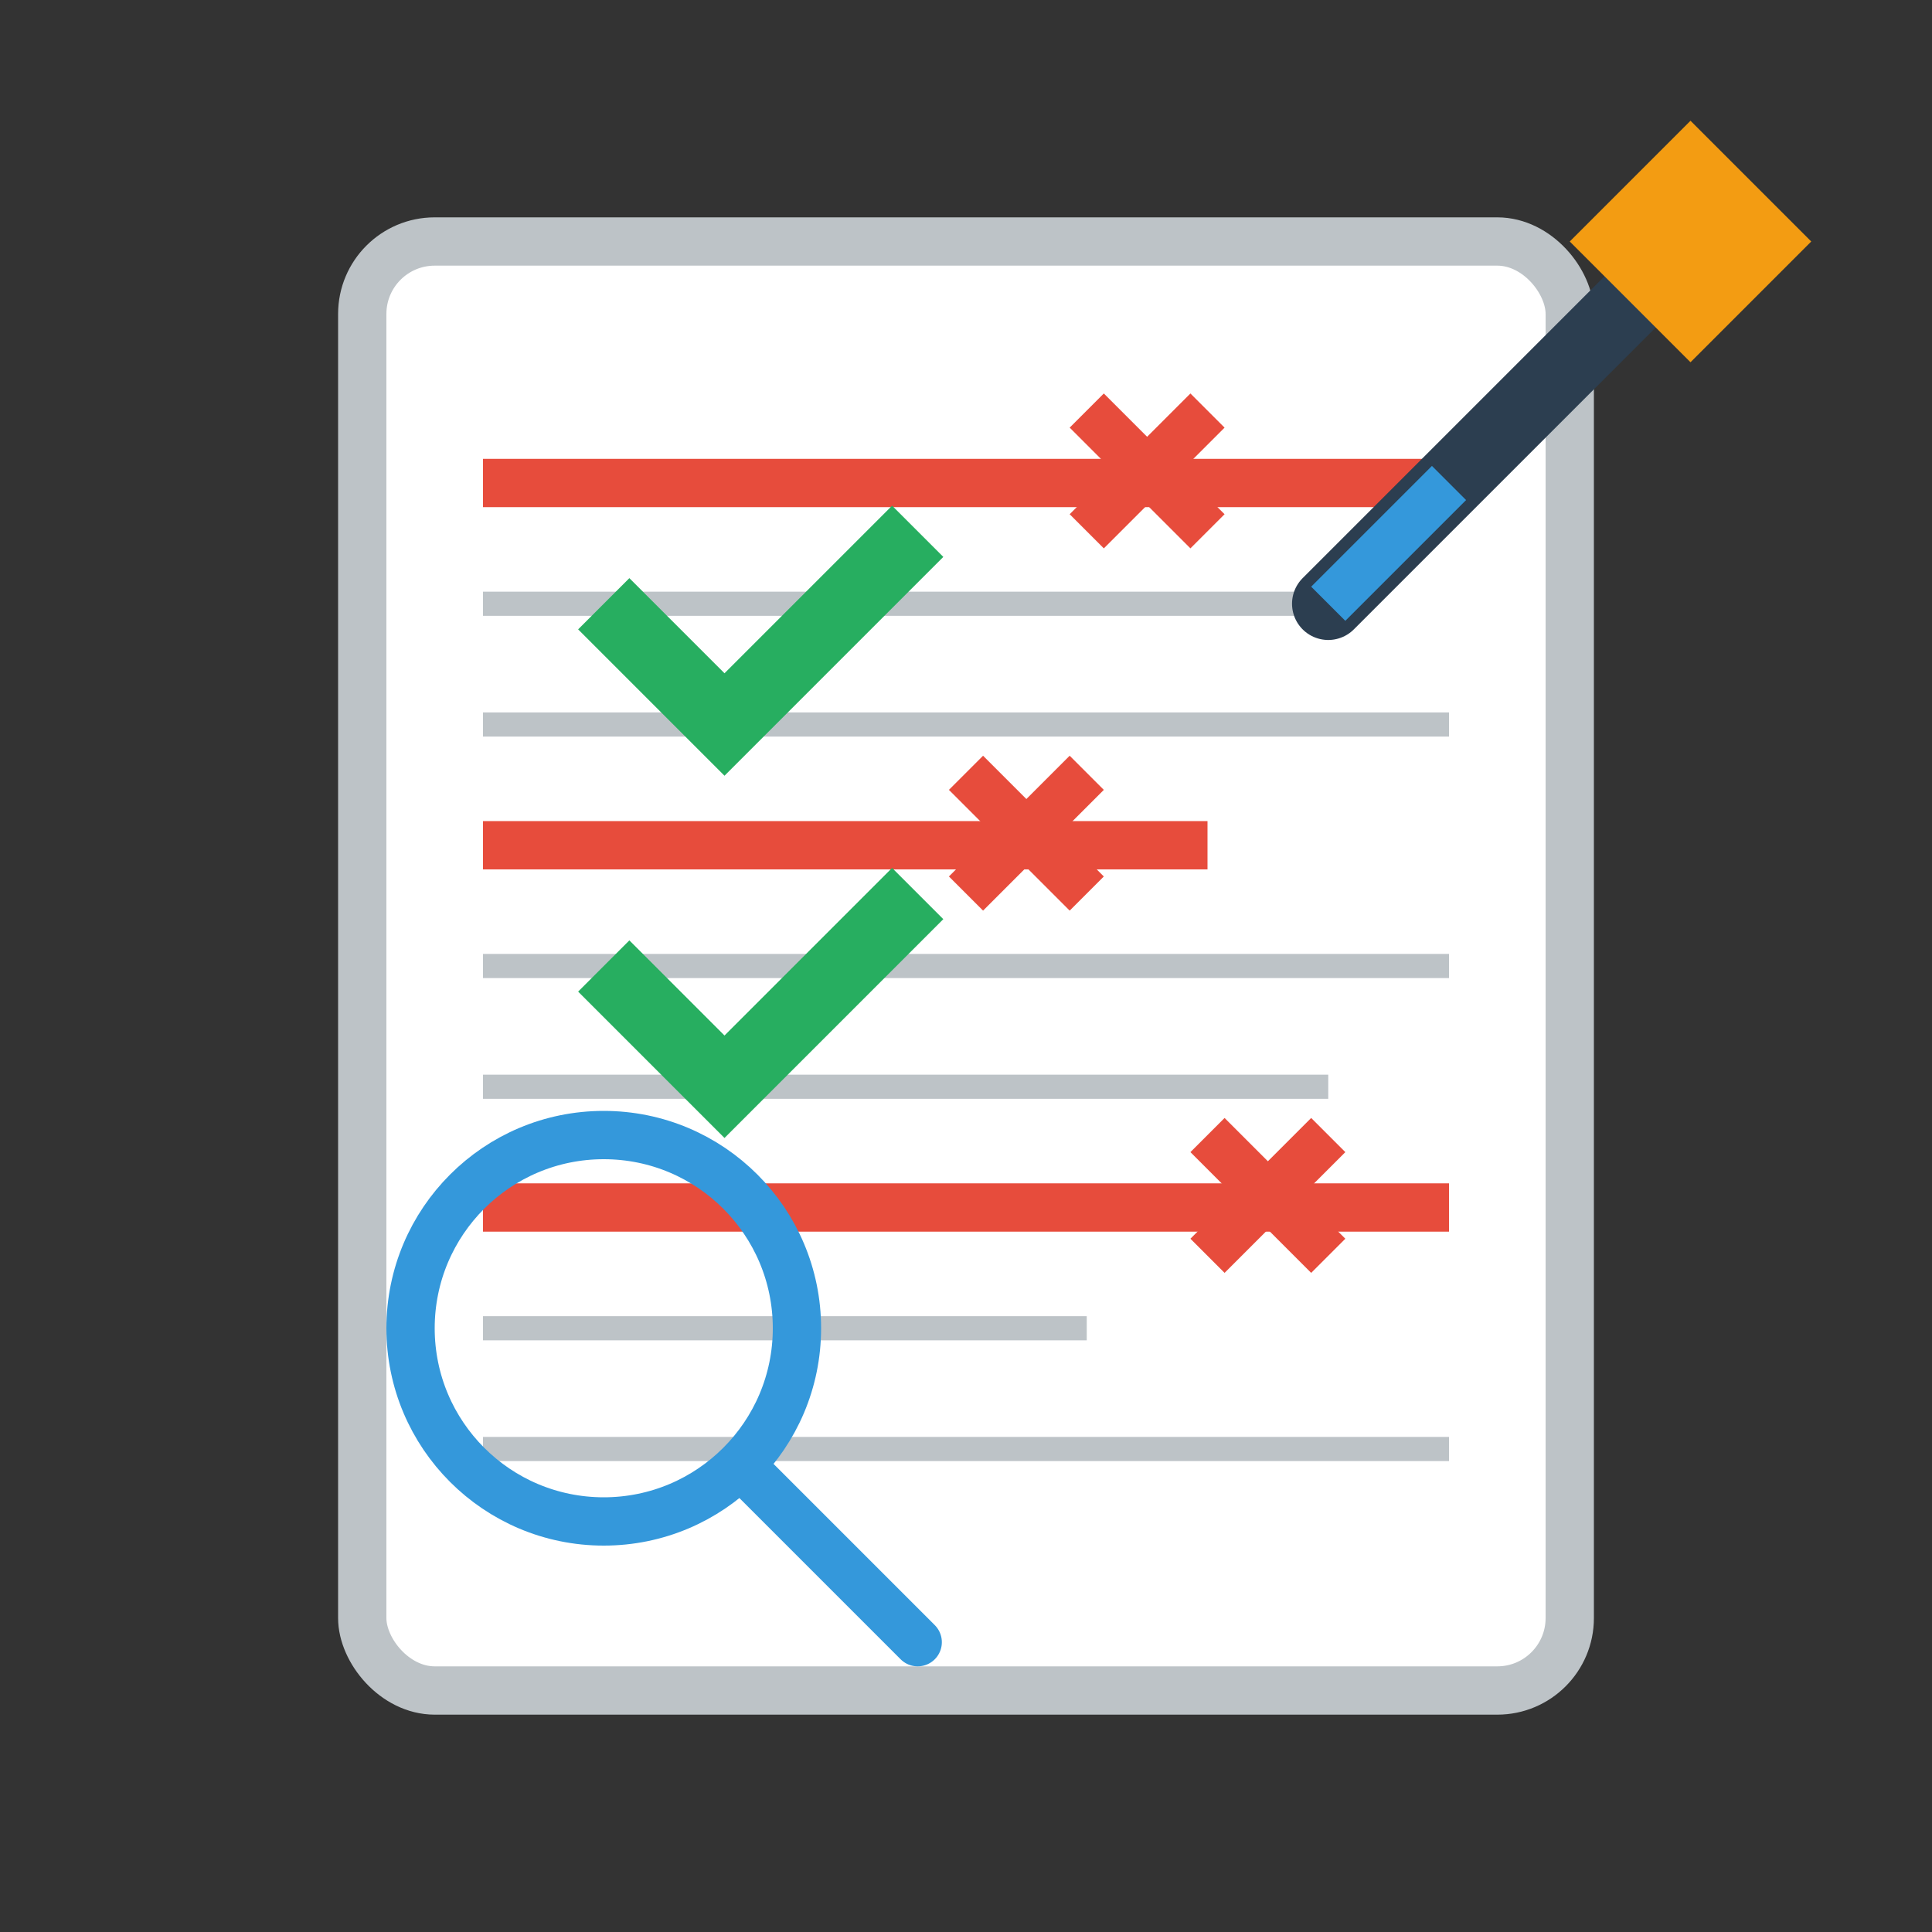
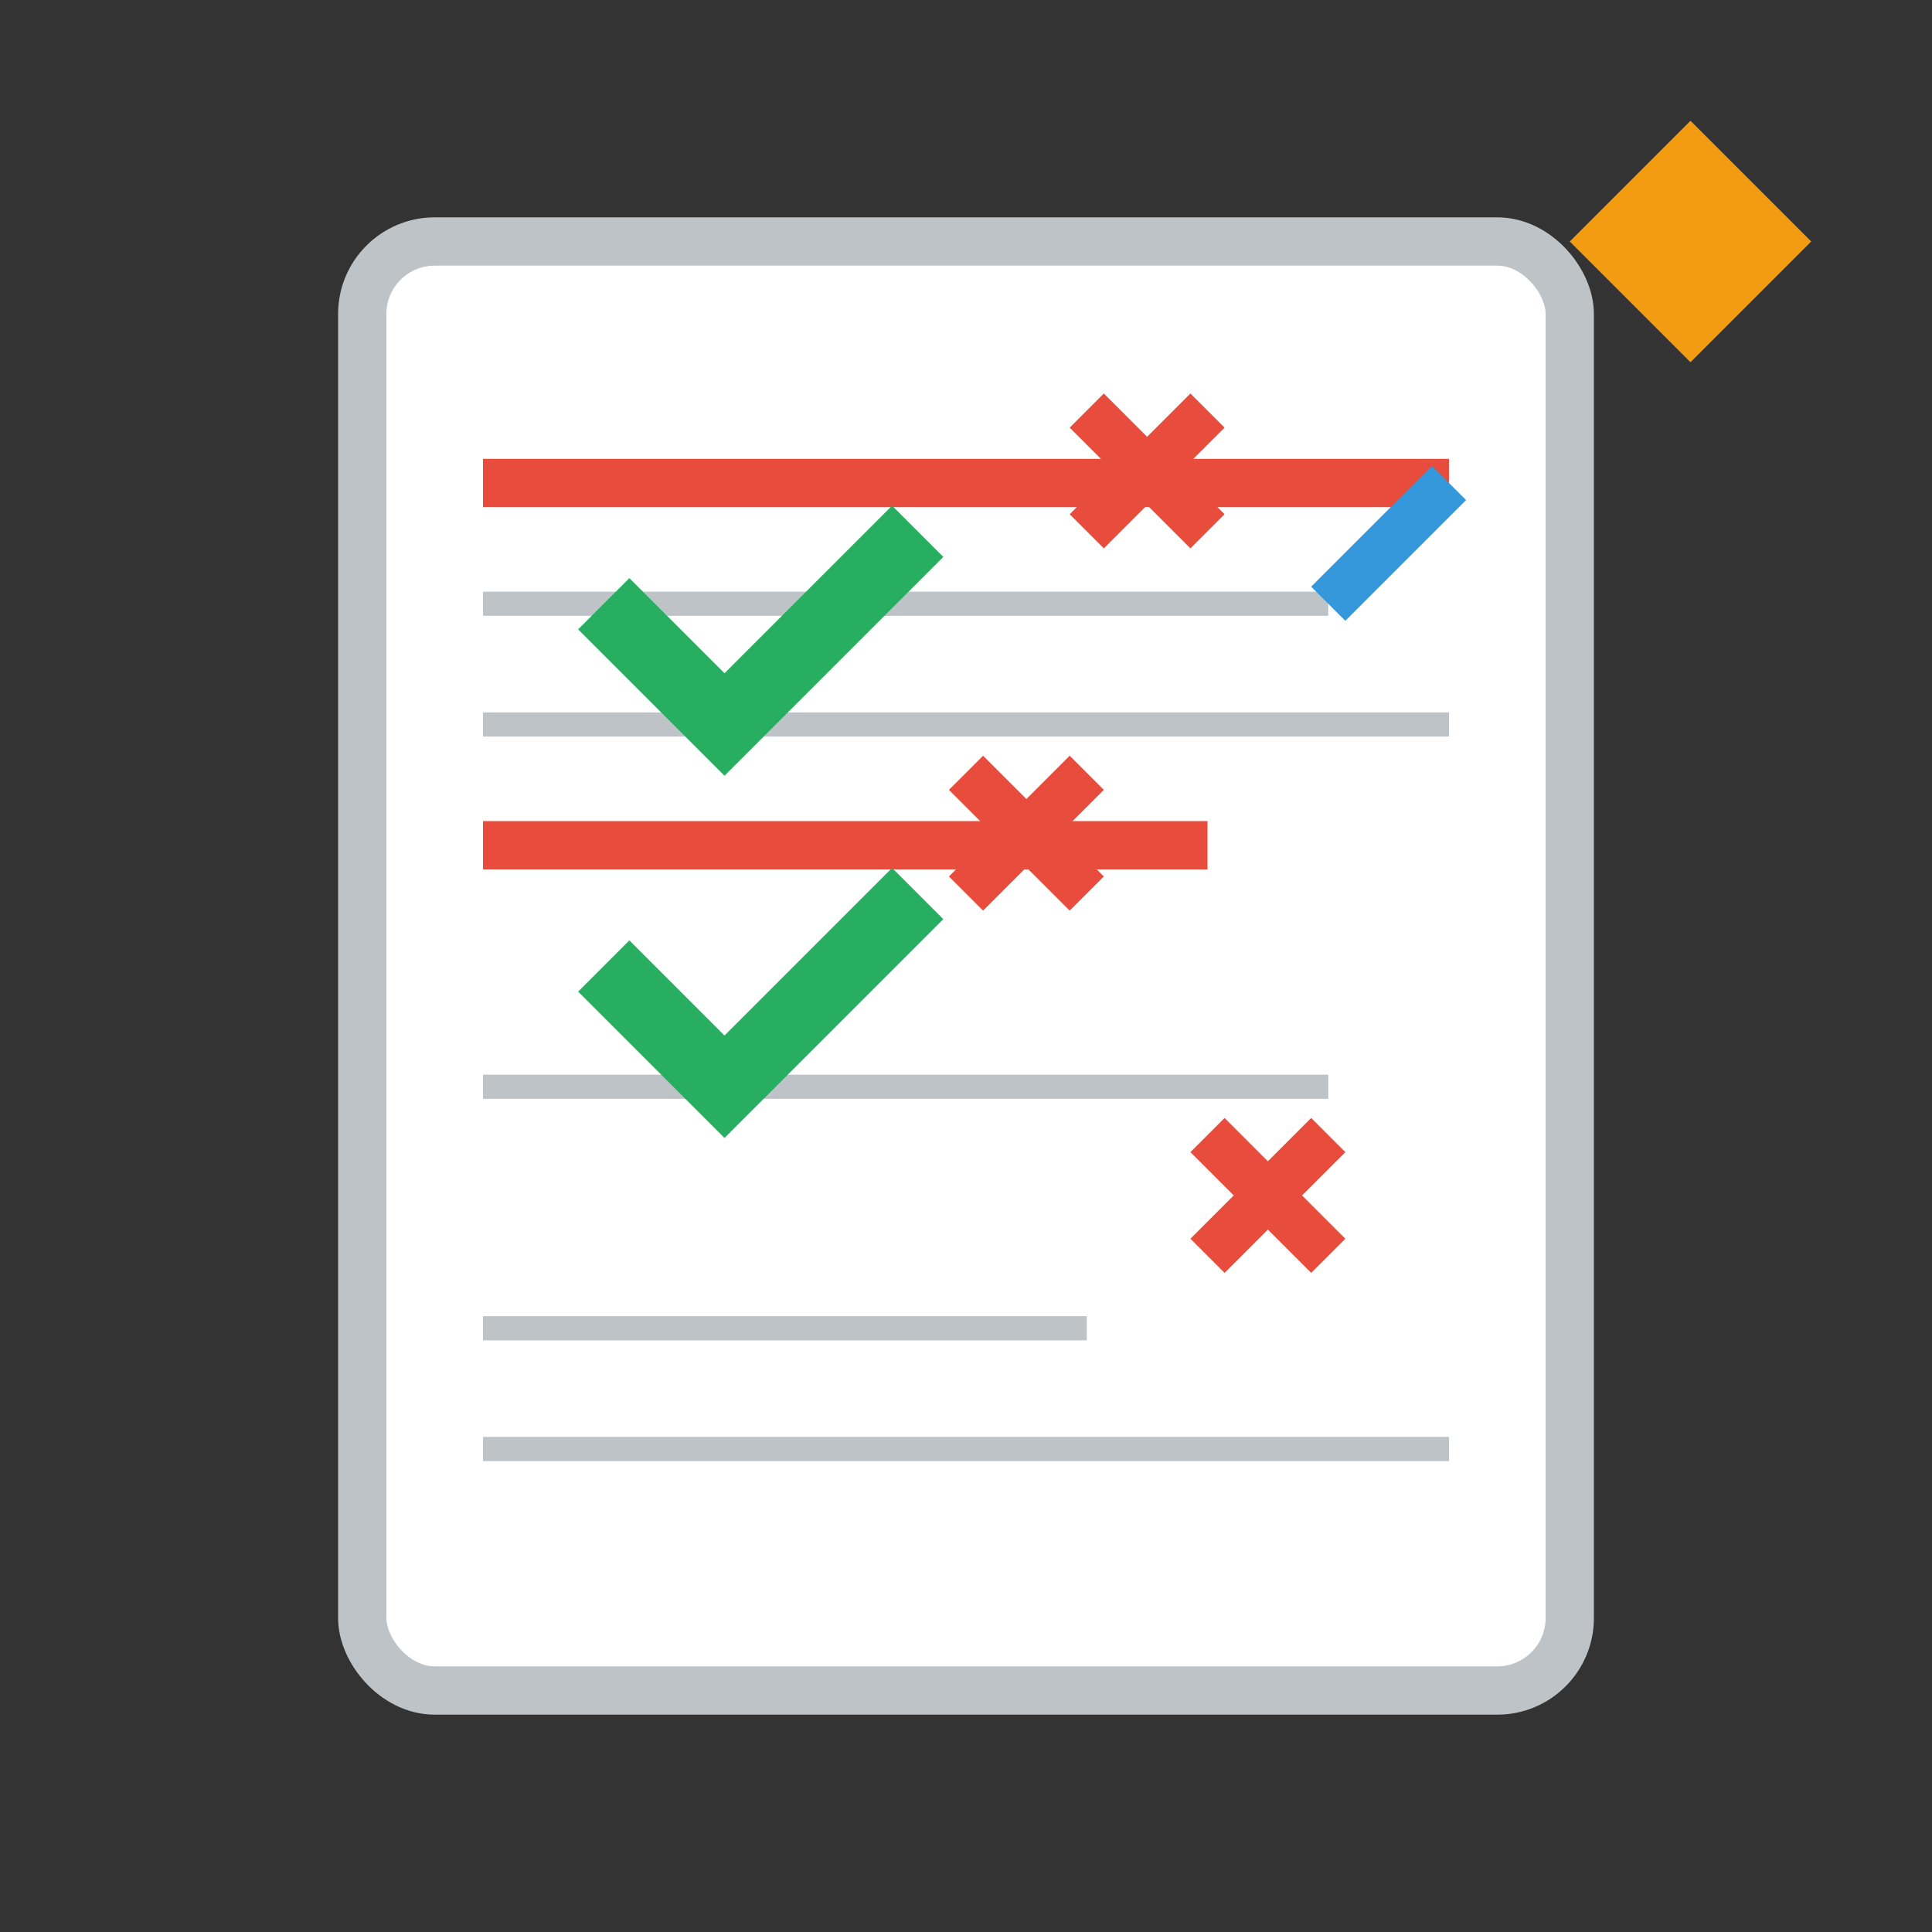
<svg xmlns="http://www.w3.org/2000/svg" width="80" height="80" viewBox="0 0 80 80">
  <rect x="0" y="0" width="80" height="80" fill="#333333" stroke="none" />
  <rect x="15" y="10" width="50" height="60" fill="white" stroke="#bdc3c7" stroke-width="2" rx="3" />
  <line x1="20" y1="20" x2="60" y2="20" stroke="#e74c3c" stroke-width="2" />
  <line x1="20" y1="25" x2="55" y2="25" stroke="#bdc3c7" stroke-width="1" />
  <line x1="20" y1="30" x2="60" y2="30" stroke="#bdc3c7" stroke-width="1" />
  <line x1="20" y1="35" x2="50" y2="35" stroke="#e74c3c" stroke-width="2" />
-   <line x1="20" y1="40" x2="60" y2="40" stroke="#bdc3c7" stroke-width="1" />
  <line x1="20" y1="45" x2="55" y2="45" stroke="#bdc3c7" stroke-width="1" />
-   <line x1="20" y1="50" x2="60" y2="50" stroke="#e74c3c" stroke-width="2" />
  <line x1="20" y1="55" x2="45" y2="55" stroke="#bdc3c7" stroke-width="1" />
  <line x1="20" y1="60" x2="60" y2="60" stroke="#bdc3c7" stroke-width="1" />
  <g stroke="#e74c3c" stroke-width="2">
    <line x1="45" y1="17" x2="50" y2="22" />
    <line x1="50" y1="17" x2="45" y2="22" />
    <line x1="40" y1="32" x2="45" y2="37" />
    <line x1="45" y1="32" x2="40" y2="37" />
    <line x1="50" y1="47" x2="55" y2="52" />
    <line x1="55" y1="47" x2="50" y2="52" />
  </g>
-   <line x1="55" y1="25" x2="70" y2="10" stroke="#2c3e50" stroke-width="3" stroke-linecap="round" />
  <polygon points="70,5 75,10 70,15 65,10" fill="#f39c12" />
  <line x1="55" y1="25" x2="60" y2="20" stroke="#3498db" stroke-width="2" />
  <polyline points="25,25 30,30 38,22" stroke="#27ae60" stroke-width="3" fill="none" />
  <polyline points="25,40 30,45 38,37" stroke="#27ae60" stroke-width="3" fill="none" />
-   <circle cx="25" cy="55" r="8" fill="none" stroke="#3498db" stroke-width="2" />
-   <line x1="31" y1="61" x2="38" y2="68" stroke="#3498db" stroke-width="2" stroke-linecap="round" />
</svg>